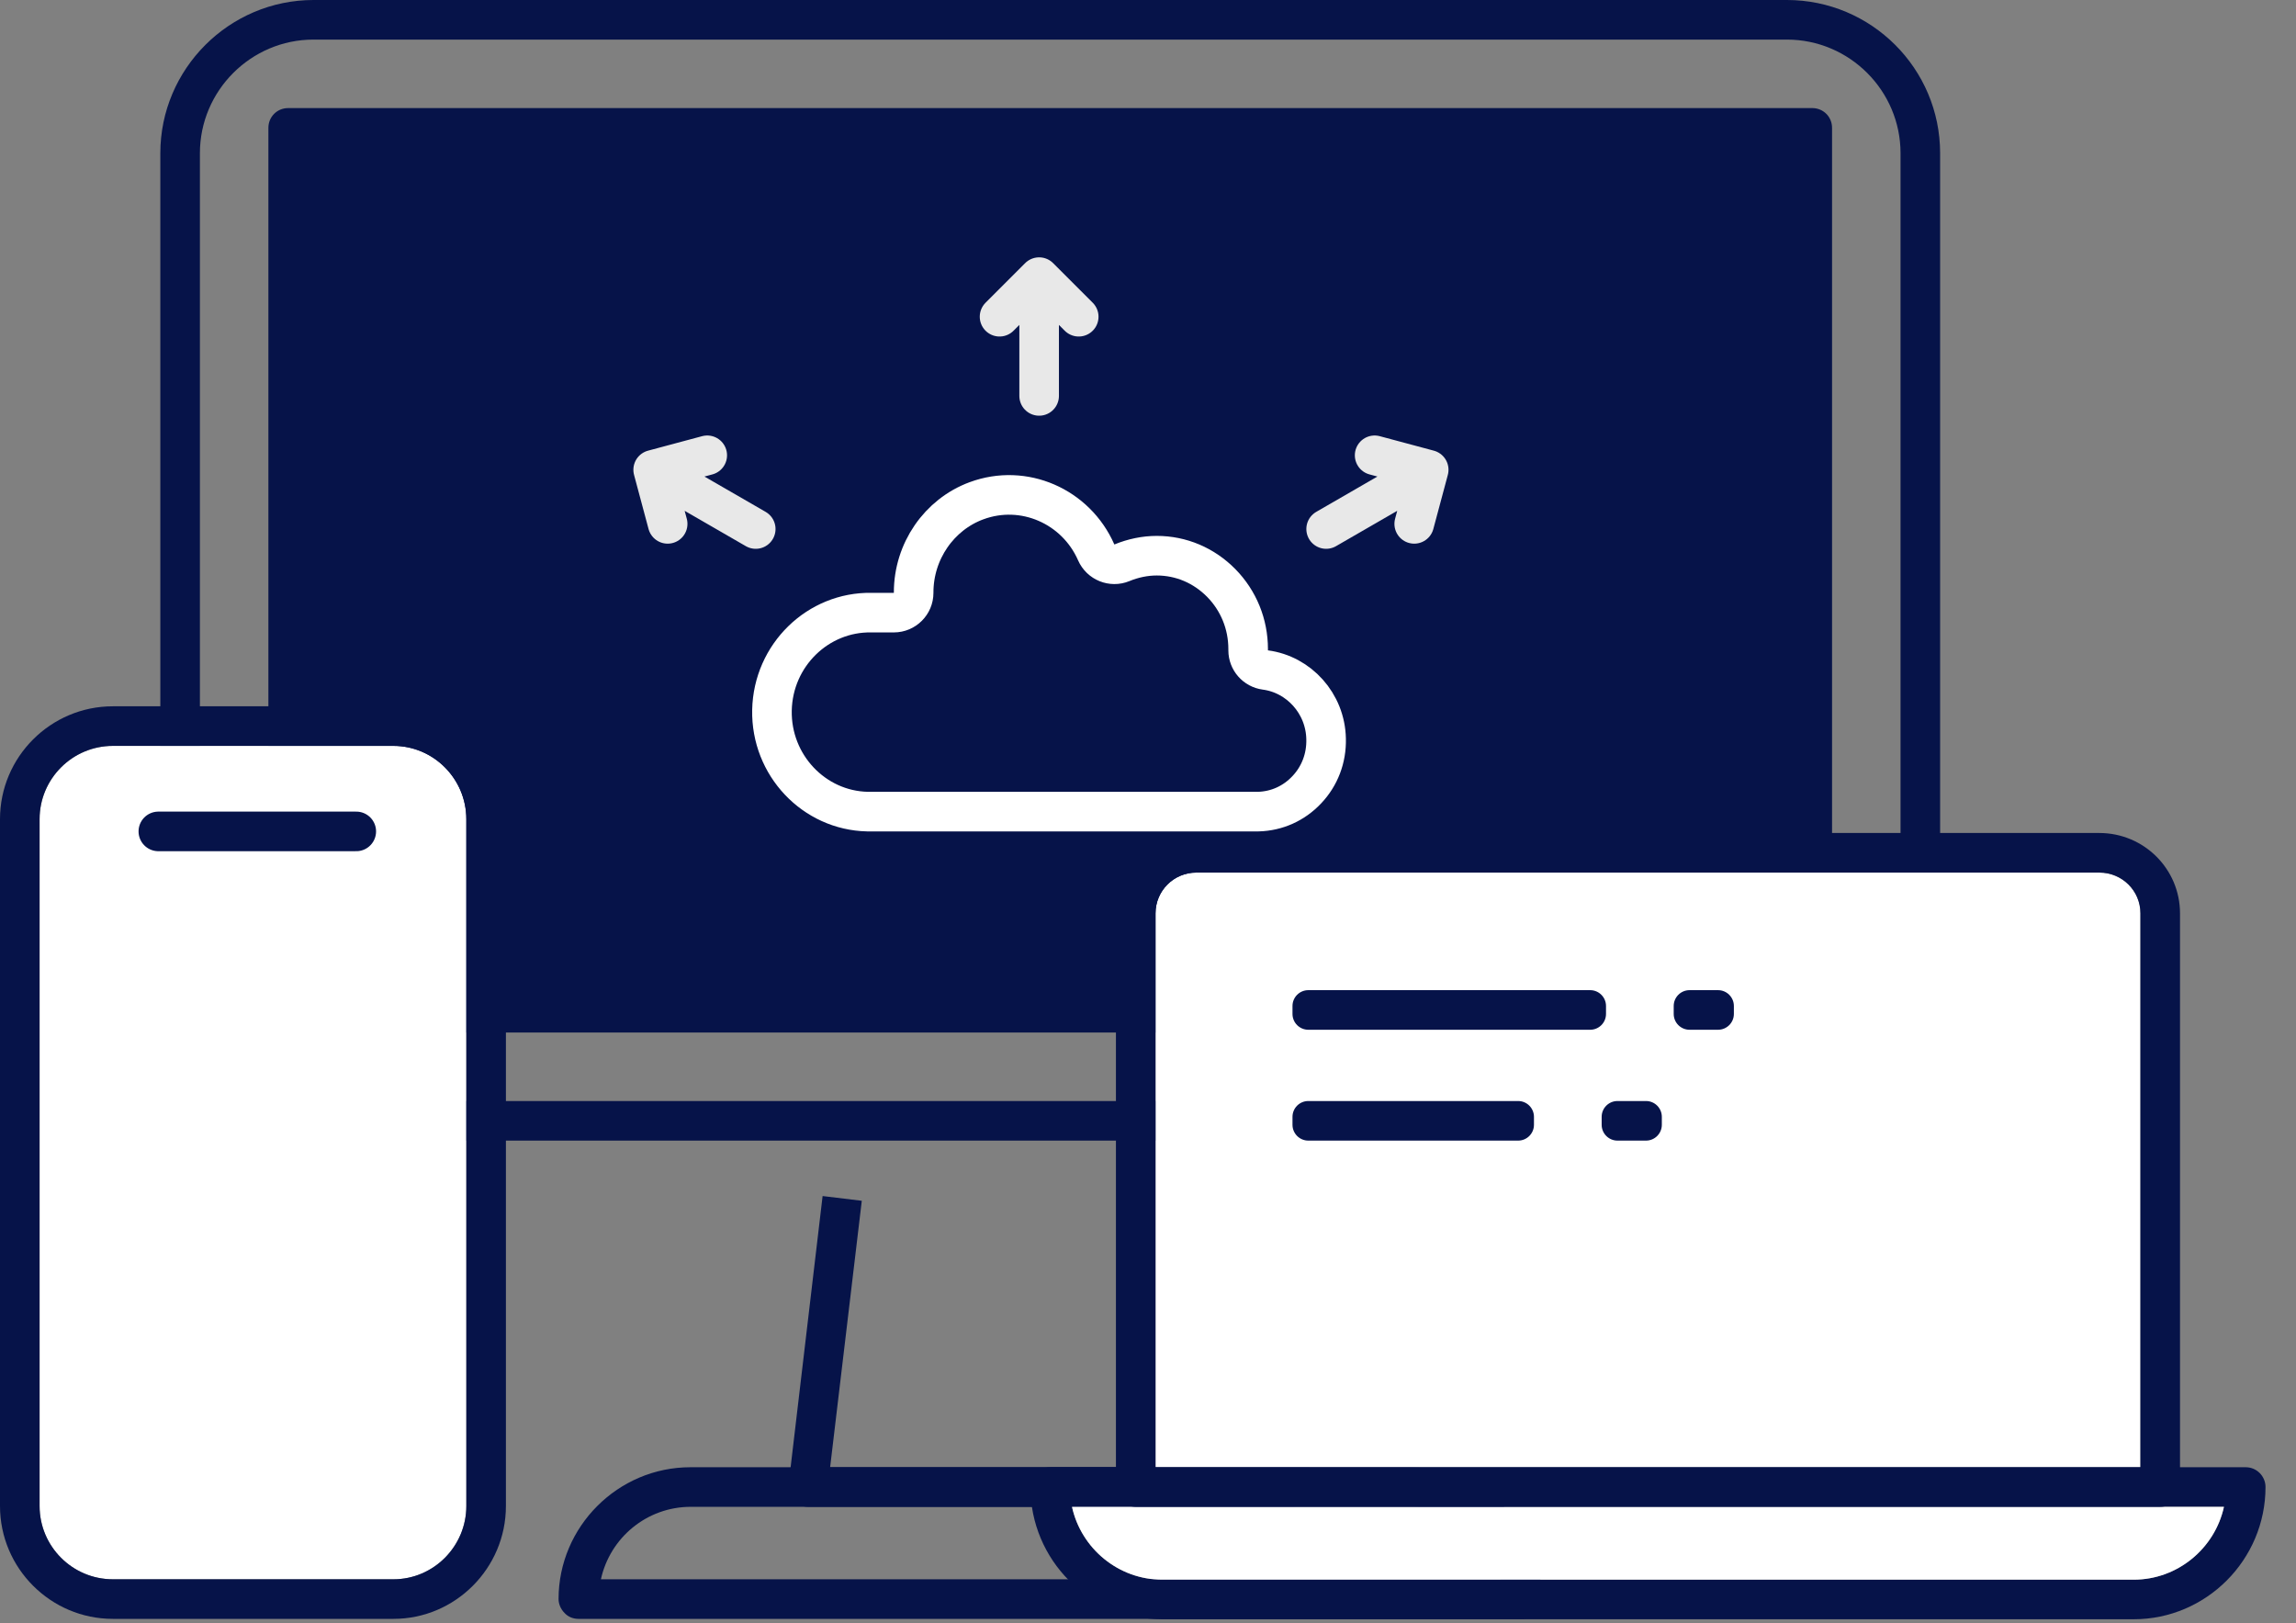
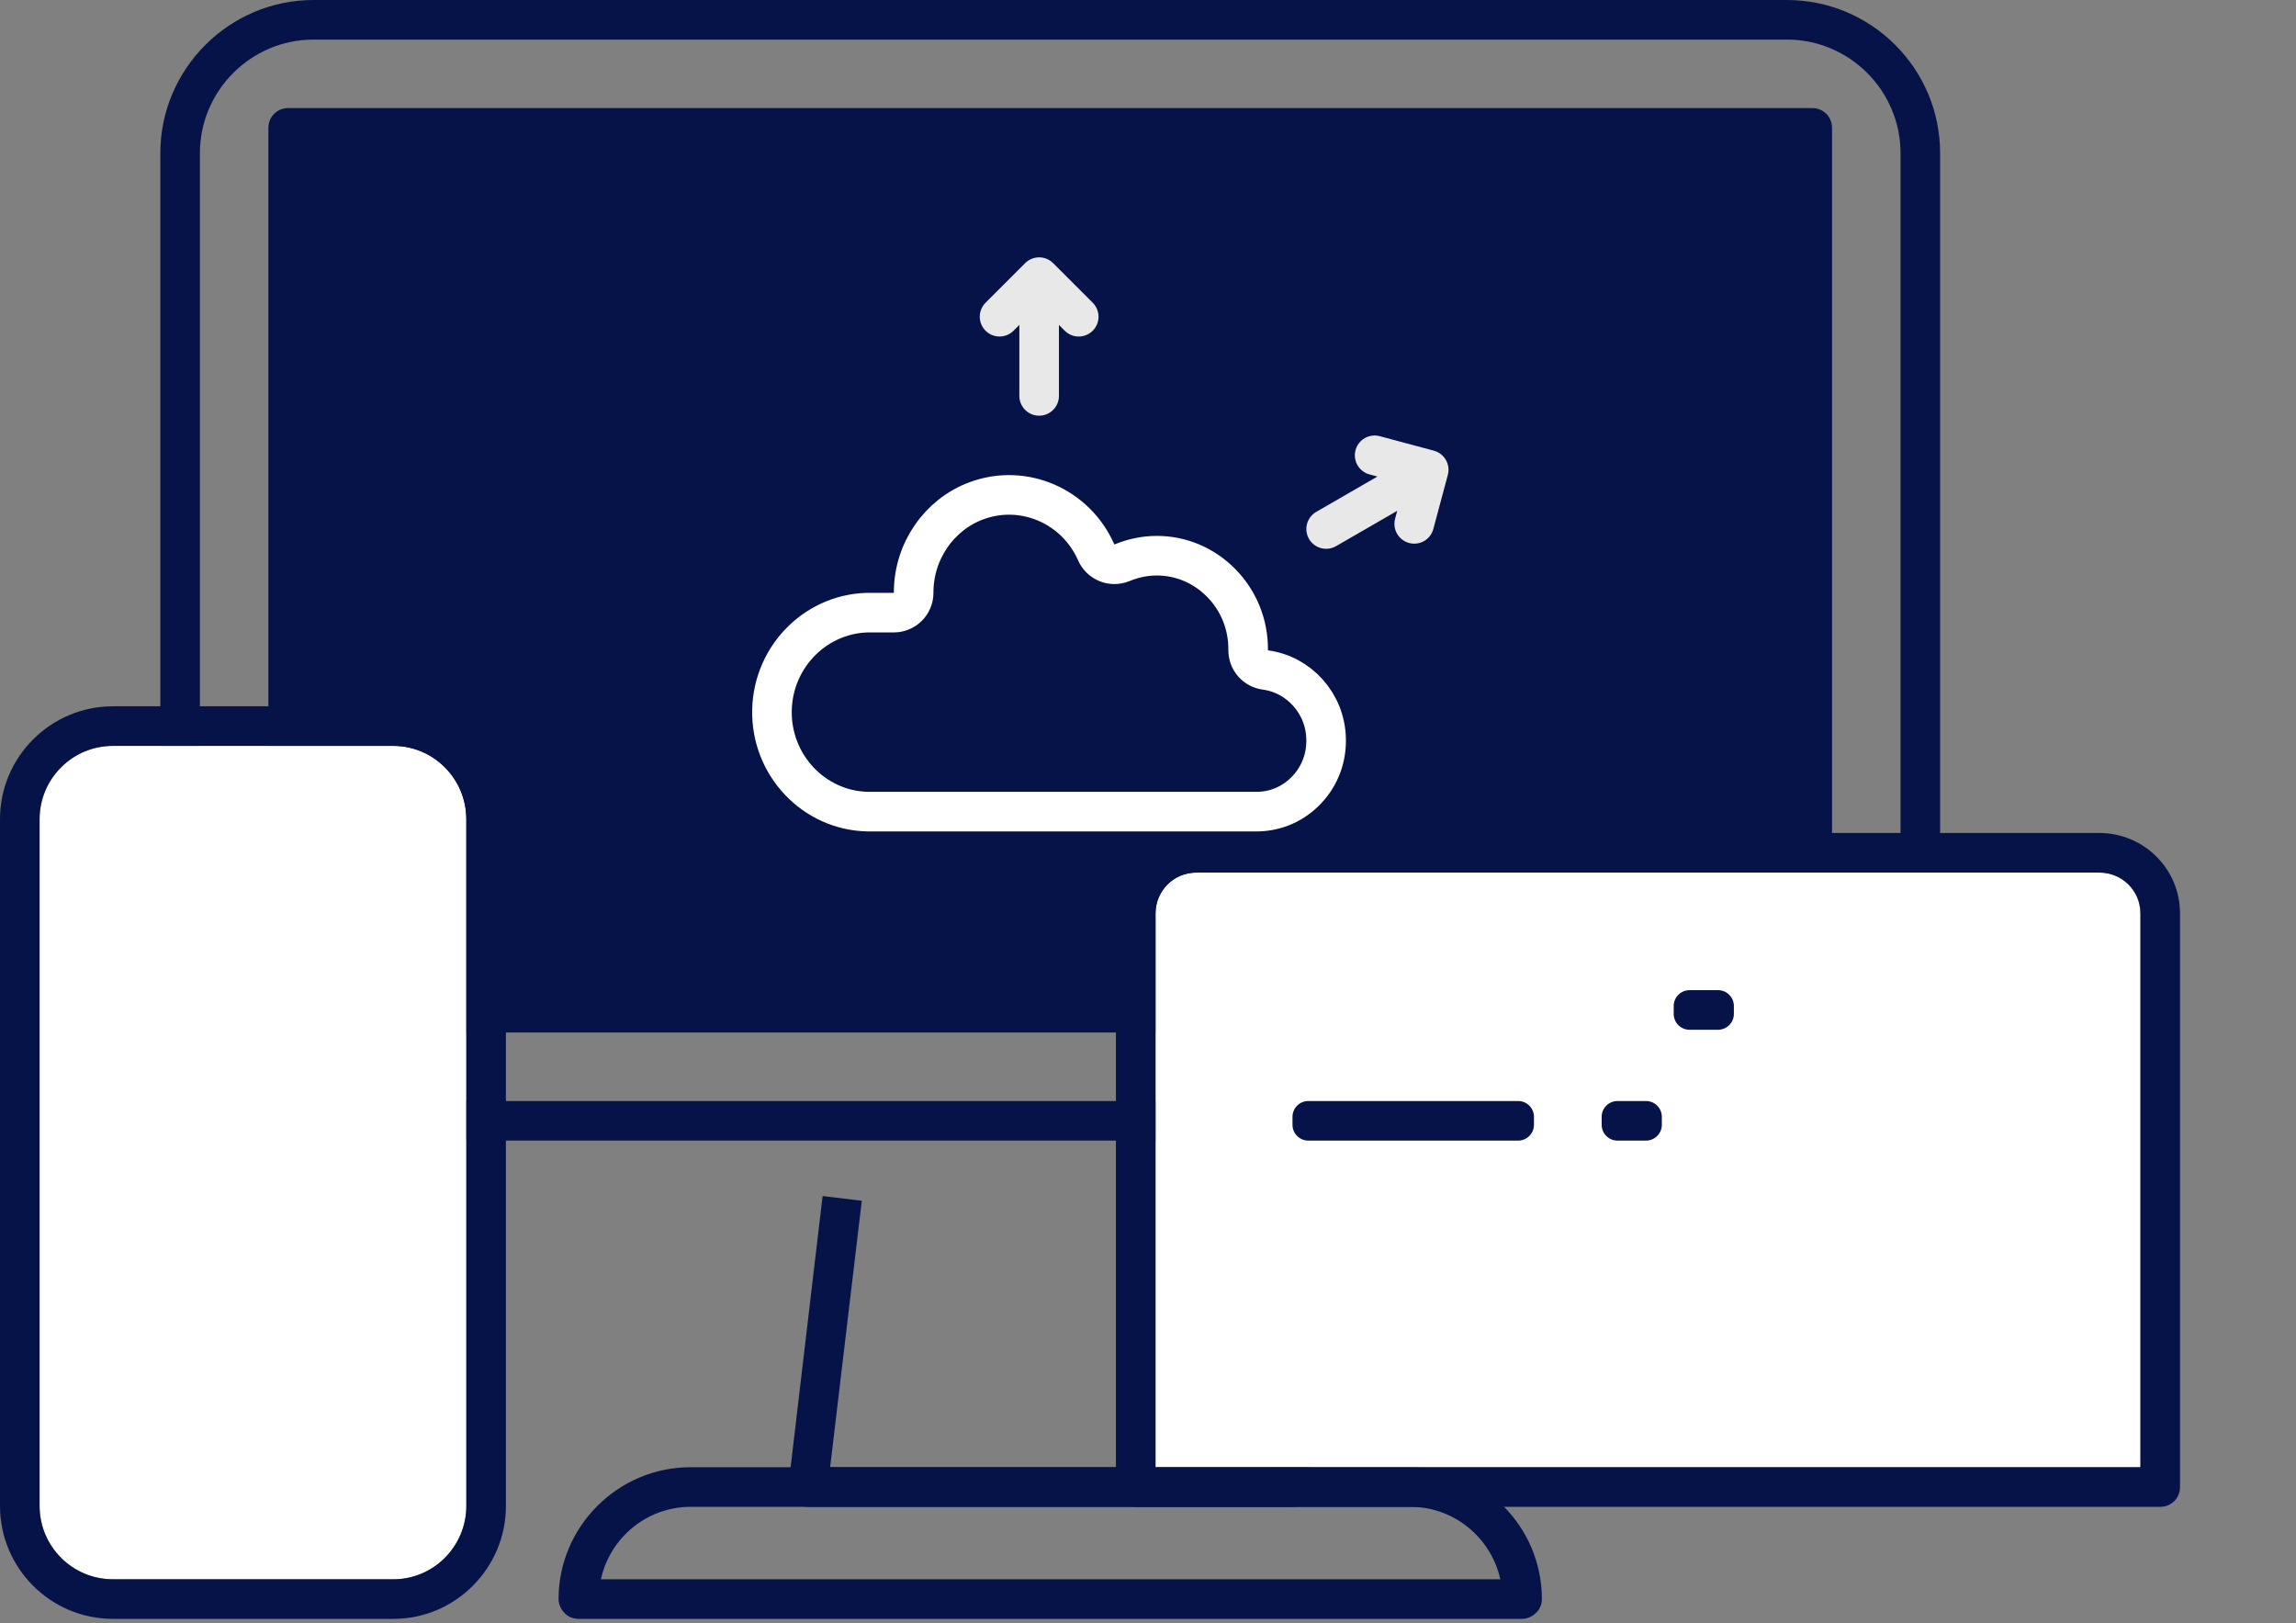
<svg xmlns="http://www.w3.org/2000/svg" width="58" height="41" viewBox="0 0 58 41" fill="none">
  <rect x="0" y="0" width="58" height="41" fill="#808080" stroke="none" />
  <path d="M7.92 1C6.34 1 5.05 2.29 5.05 3.87V24.94C5.05 26.52 6.34 27.81 7.92 27.81H45.14C46.72 27.81 48.01 26.52 48.01 24.94V3.87C48.01 2.29 46.72 1 45.14 1H7.92ZM45.14 28.81H7.92C5.79 28.81 4.05 27.07 4.05 24.94V3.87C4.05 1.74 5.79 0 7.92 0H45.14C47.27 0 49.01 1.73 49.01 3.87V24.94C49.01 27.07 47.28 28.81 45.14 28.81Z" fill="#061349" />
  <path d="M46.28 3.23V25.58C46.28 25.86 46.06 26.08 45.78 26.08H7.28C7 26.08 6.78 25.86 6.78 25.58V3.23C6.78 2.95 7 2.73 7.28 2.73H45.78C46.06 2.73 46.28 2.95 46.28 3.23Z" fill="#061349" />
  <path d="M32.65 38.06H20.41C20.27 38.06 20.13 38 20.04 37.89C19.94 37.78 19.9 37.64 19.92 37.5L20.78 30.21L21.77 30.33L20.97 37.06H32.08L31.28 30.33L32.27 30.21L33.13 37.5C33.15 37.64 33.1 37.78 33.01 37.89C32.91 38 32.78 38.06 32.64 38.06" fill="#061349" />
  <path d="M15.17 39.89H37.9C37.67 38.85 36.74 38.06 35.63 38.06H17.45C16.34 38.06 15.41 38.84 15.18 39.89M38.45 40.89H14.61C14.48 40.89 14.35 40.84 14.26 40.74C14.17 40.65 14.11 40.52 14.11 40.39C14.11 38.56 15.61 37.06 17.44 37.06H35.62C37.45 37.06 38.95 38.55 38.95 40.39C38.95 40.52 38.9 40.65 38.8 40.74C38.71 40.83 38.58 40.89 38.45 40.89Z" fill="#061349" />
  <path d="M11.78 20.69V38.04C11.78 39.06 10.95 39.89 9.94 39.89H2.85C1.83 39.89 1 39.06 1 38.04V20.69C1 19.67 1.83 18.84 2.85 18.84H9.94C10.95 18.84 11.78 19.67 11.78 20.69Z" fill="white" />
  <path d="M11.78 38.04C11.78 39.06 10.95 39.89 9.94 39.89H2.85C1.83 39.89 1 39.06 1 38.04V20.69C1 19.67 1.83 18.84 2.85 18.84H9.94C10.95 18.84 11.78 19.67 11.78 20.69V38.04ZM9.94 17.84H2.85C1.28 17.84 0 19.12 0 20.69V38.04C0 39.61 1.28 40.89 2.85 40.89H9.94C11.5 40.89 12.78 39.61 12.78 38.04V20.69C12.78 19.12 11.5 17.84 9.94 17.84Z" fill="#061349" />
-   <path d="M53.9 39.9H29.36C28.25 39.9 27.31 39.11 27.08 38.06H56.18C55.95 39.11 55.01 39.9 53.9 39.9ZM56.73 37.06H26.53C26.25 37.06 26.03 37.29 26.03 37.56C26.03 39.4 27.52 40.9 29.36 40.9H53.9C55.73 40.9 57.23 39.4 57.23 37.56C57.23 37.29 57.01 37.06 56.73 37.06Z" fill="#061349" />
-   <path d="M56.18 38.06C55.95 39.11 55.01 39.9 53.9 39.9H29.36C28.25 39.9 27.31 39.11 27.08 38.06H56.18Z" fill="white" />
  <path d="M54.07 23.07V37.06H29.19V23.07C29.19 22.5 29.65 22.04 30.22 22.04H53.03C53.61 22.04 54.07 22.5 54.07 23.07Z" fill="white" />
  <path d="M29.19 23.07C29.19 22.5 29.65 22.04 30.22 22.04H53.03C53.61 22.04 54.07 22.5 54.07 23.07V37.06H29.19V23.07ZM53.03 21.04H30.22C29.1 21.04 28.19 21.95 28.19 23.07V37.56C28.19 37.84 28.41 38.06 28.69 38.06H54.57C54.71 38.06 54.83 38.01 54.93 37.91C55.02 37.82 55.07 37.69 55.07 37.56V23.07C55.07 21.95 54.16 21.04 53.03 21.04Z" fill="#061349" />
-   <path d="M40.17 25.01H33.05C32.829 25.01 32.65 25.189 32.65 25.41V25.61C32.65 25.831 32.829 26.01 33.05 26.01H40.17C40.391 26.01 40.57 25.831 40.57 25.61V25.41C40.57 25.189 40.391 25.01 40.17 25.01Z" fill="#061349" />
  <path d="M43.4 25.01H42.68C42.459 25.01 42.28 25.189 42.28 25.41V25.61C42.28 25.831 42.459 26.01 42.68 26.01H43.4C43.621 26.01 43.8 25.831 43.8 25.61V25.41C43.8 25.189 43.621 25.01 43.4 25.01Z" fill="#061349" />
  <path d="M38.35 27.81H33.05C32.829 27.81 32.65 27.989 32.65 28.21V28.41C32.65 28.631 32.829 28.81 33.05 28.81H38.35C38.571 28.81 38.75 28.631 38.75 28.41V28.21C38.75 27.989 38.571 27.81 38.35 27.81Z" fill="#061349" />
  <path d="M41.58 27.81H40.86C40.639 27.81 40.46 27.989 40.46 28.21V28.41C40.46 28.631 40.639 28.81 40.86 28.81H41.58C41.801 28.81 41.98 28.631 41.98 28.41V28.21C41.98 27.989 41.801 27.81 41.58 27.81Z" fill="#061349" />
-   <path d="M4 21H9" stroke="#061349" stroke-linecap="round" stroke-linejoin="round" />
  <path d="M24.669 12.648C25.857 12.208 27.179 12.783 27.692 13.953C27.802 14.202 28.09 14.318 28.341 14.215C28.624 14.098 28.925 14.036 29.221 14.036C29.834 14.036 30.411 14.279 30.852 14.727C31.288 15.172 31.53 15.762 31.53 16.395V16.427C31.53 16.678 31.717 16.89 31.966 16.923C32.811 17.034 33.481 17.767 33.499 18.661V18.664C33.511 19.15 33.338 19.603 33.012 19.947L33.011 19.948C32.686 20.294 32.252 20.488 31.785 20.5H21.913C20.563 20.471 19.473 19.327 19.501 17.938C19.53 16.544 20.667 15.451 22.012 15.474H22.58C22.856 15.473 23.08 15.25 23.08 14.974V14.962C23.08 13.926 23.723 12.997 24.668 12.648H24.669Z" stroke="white" stroke-linejoin="round" />
-   <path d="M19.091 13.362L16.5 11.866M16.5 11.866L17.866 11.5M16.5 11.866L16.866 13.232" stroke="#E8E8E8" stroke-linecap="round" stroke-linejoin="round" />
  <path d="M26.25 10L26.25 7M26.25 7L27.25 8M26.25 7L25.25 8" stroke="#E8E8E8" stroke-linecap="round" stroke-linejoin="round" />
  <path d="M33.5 13.362L36.091 11.866M36.091 11.866L35.725 13.232M36.091 11.866L34.725 11.5" stroke="#E8E8E8" stroke-linecap="round" stroke-linejoin="round" />
</svg>